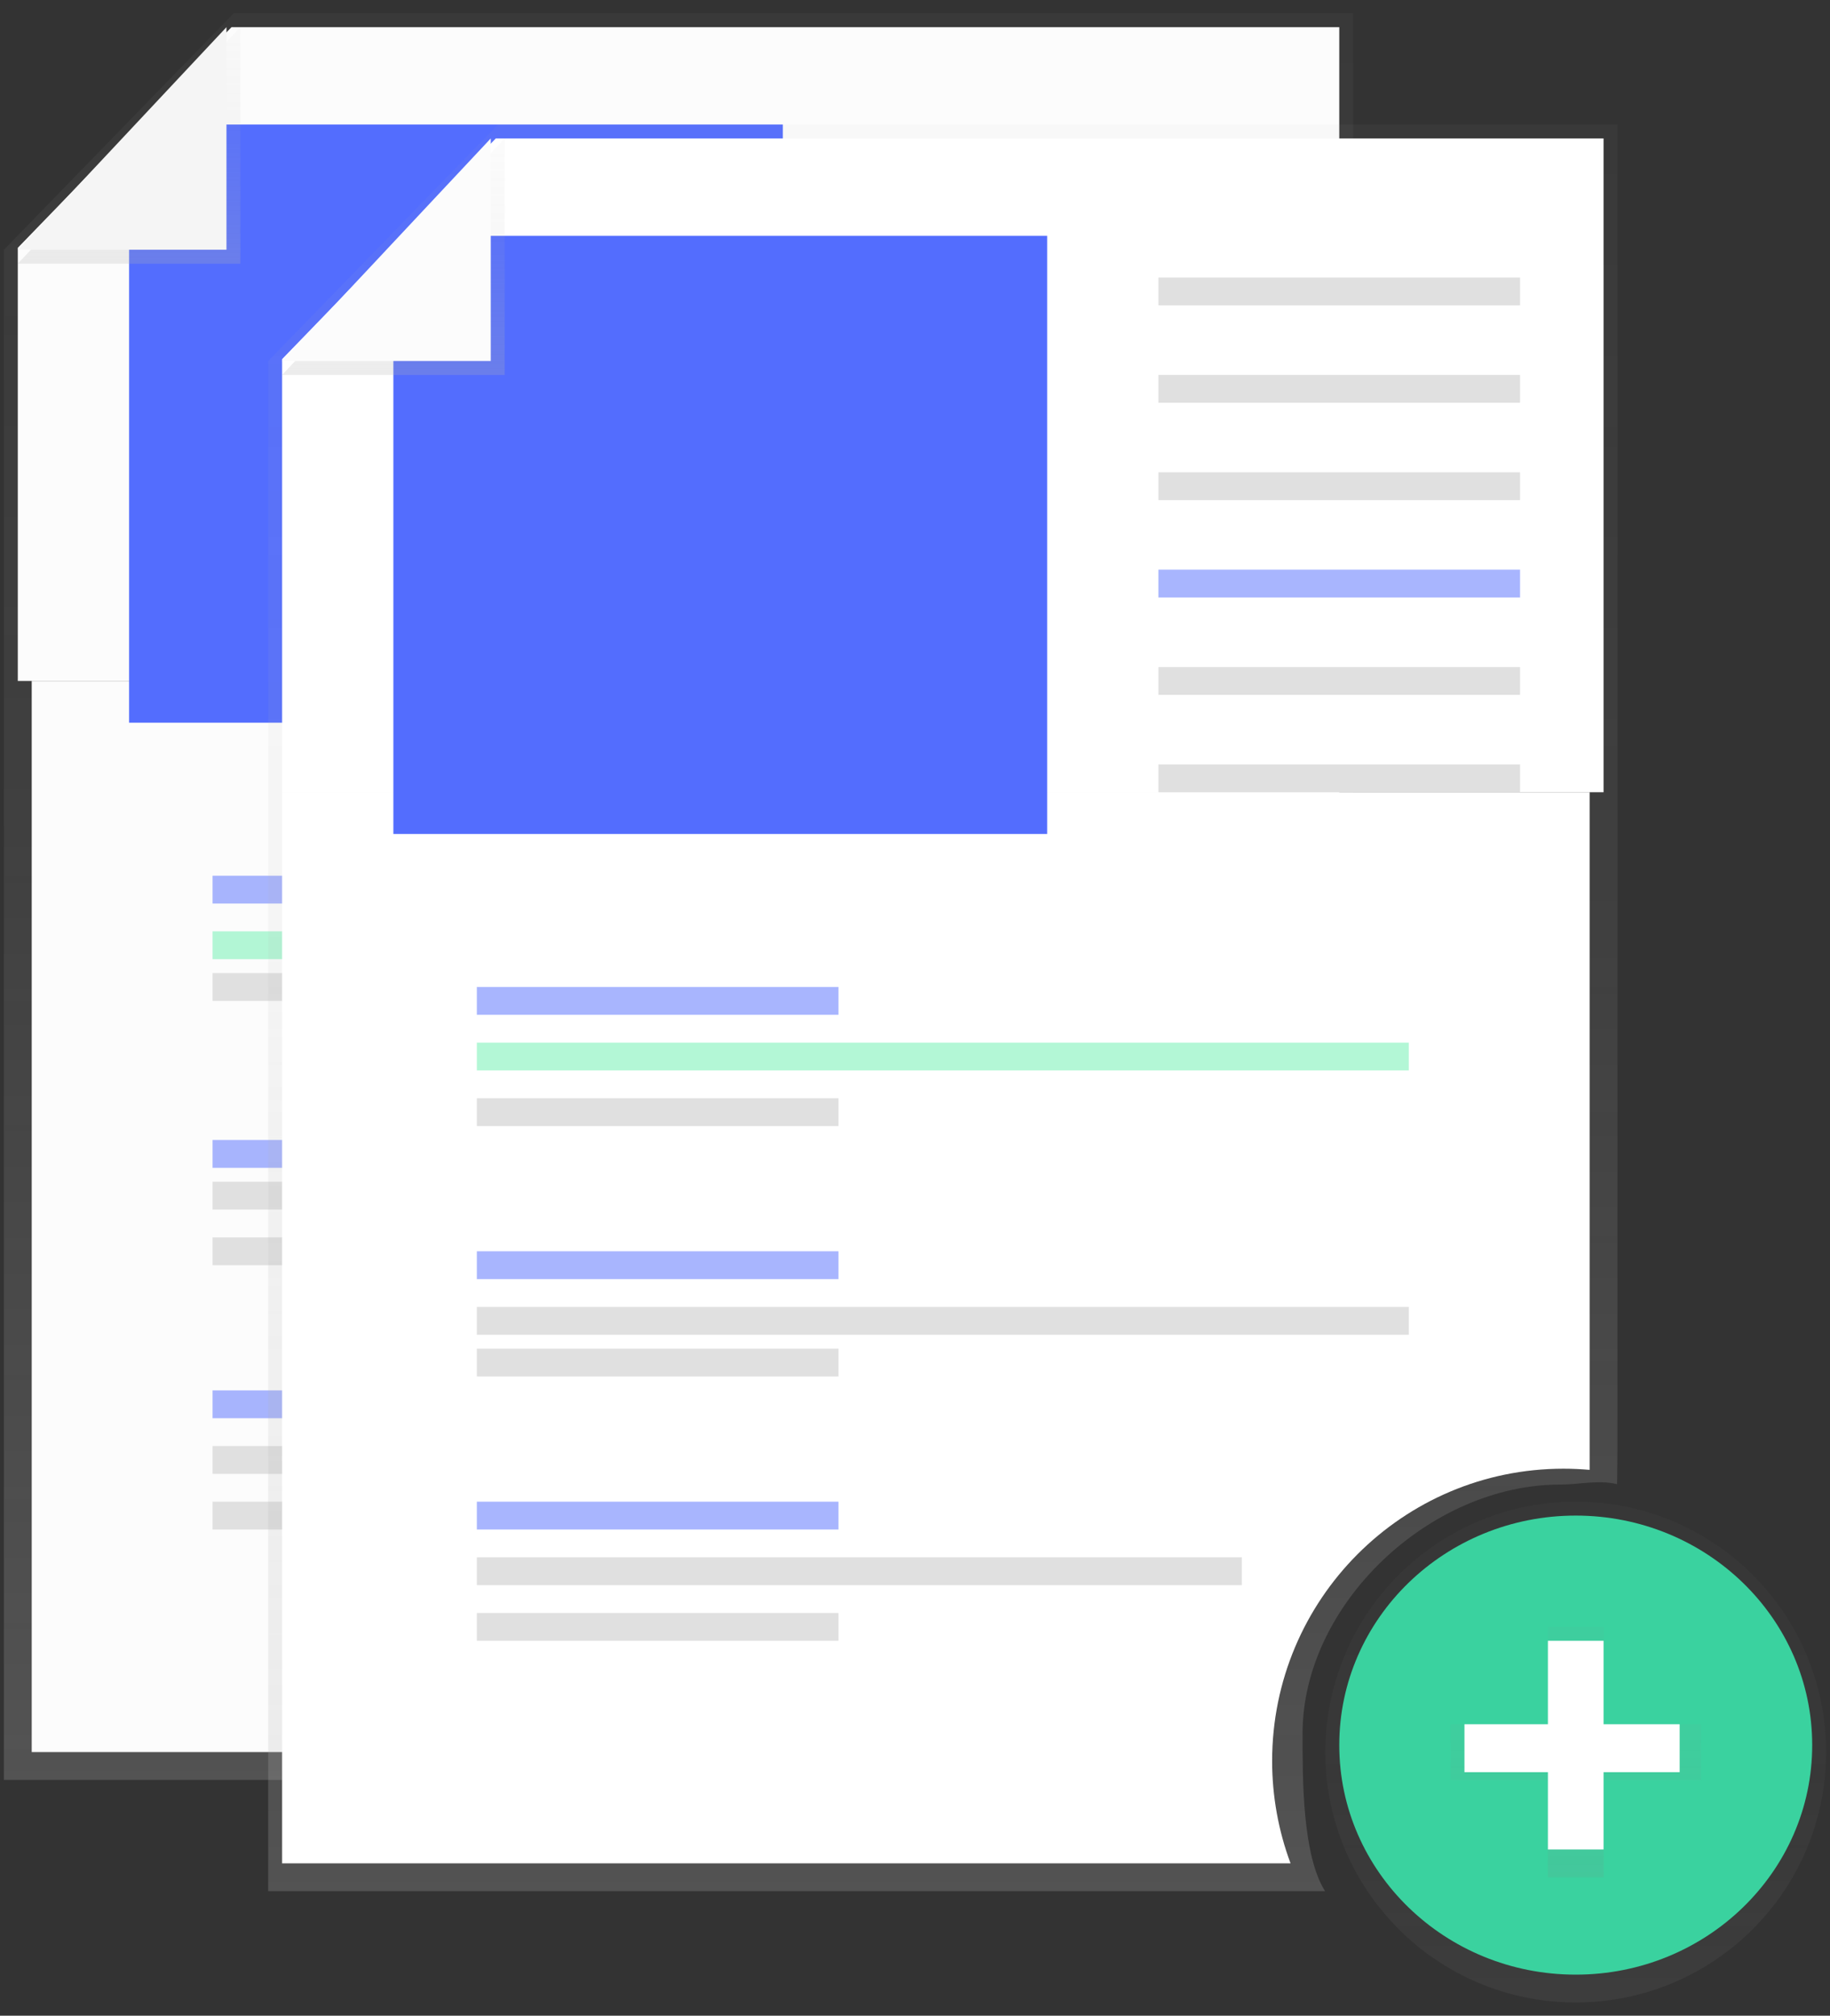
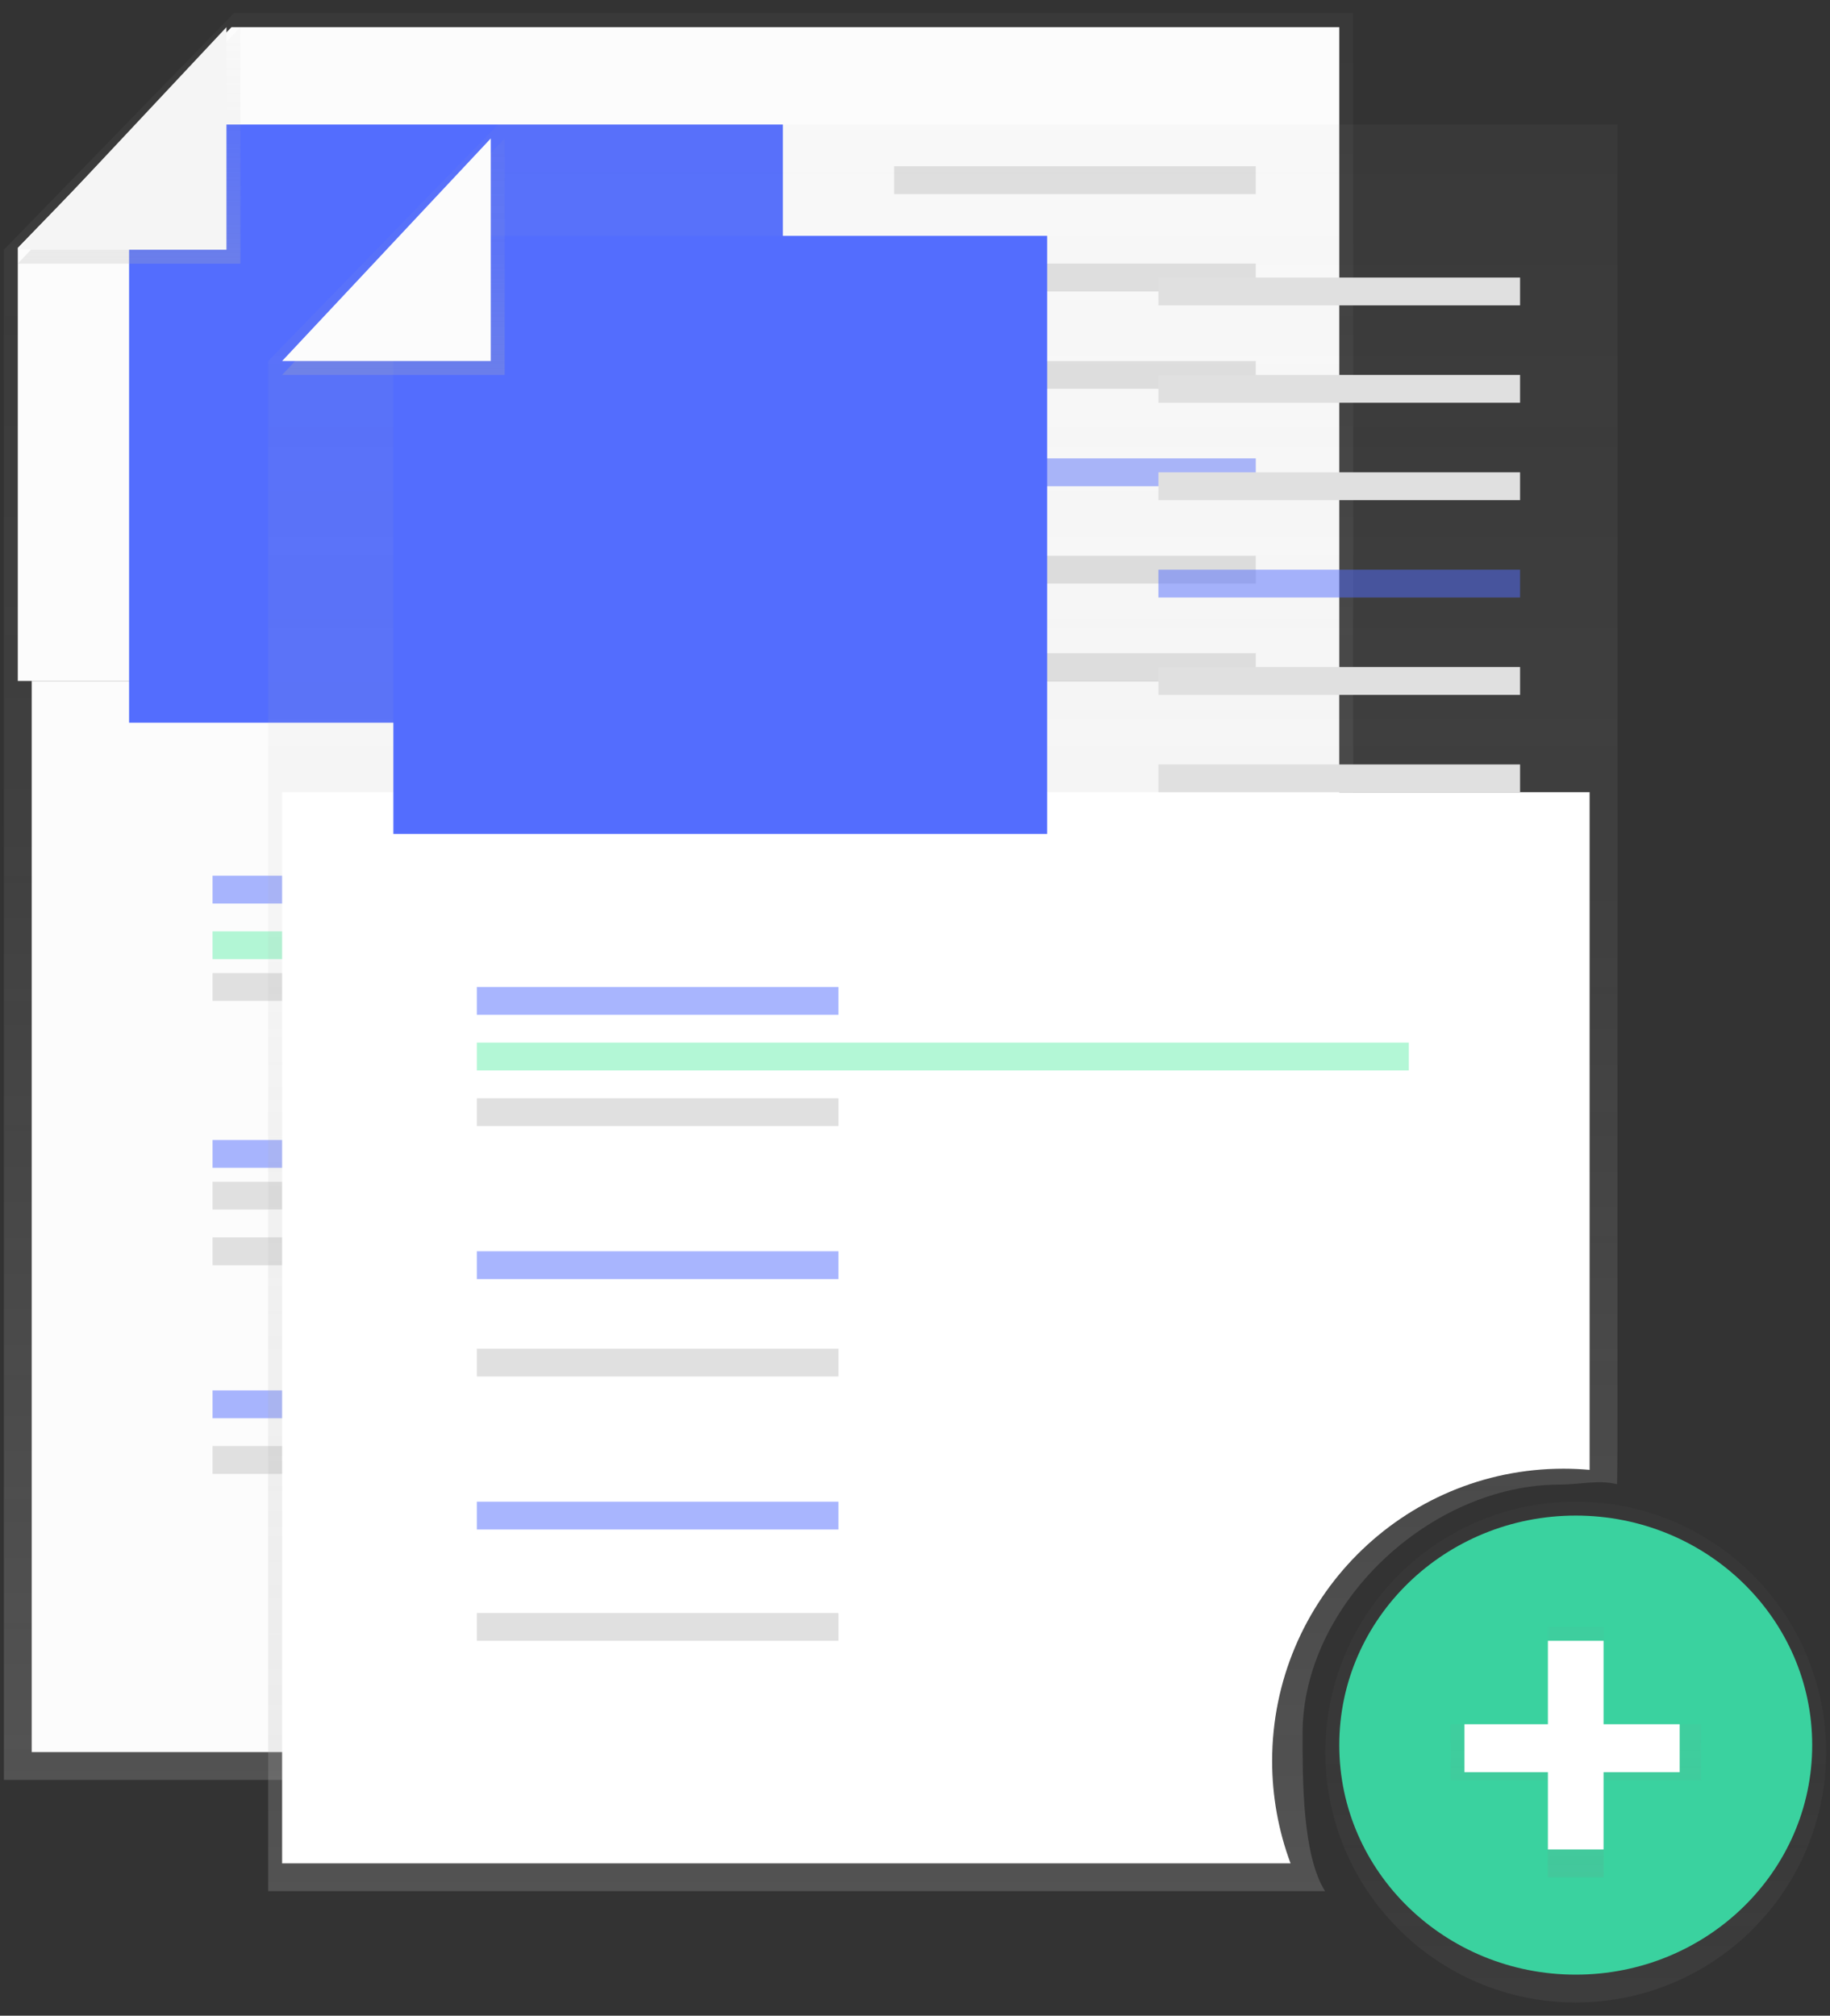
<svg xmlns="http://www.w3.org/2000/svg" width="69" height="76" viewBox="0 0 69 76" fill="none">
  <rect x="0" y="0" width="69" height="76" fill="#333333" stroke="none" />
  <path d="M39.148 61.165C39.148 56.281 43.963 51.779 48.839 51.779C49.586 51.779 50.311 51.59 51.006 51.764C51.015 51.551 51.021 50.298 51.021 50.083V0.5H8.814L0.147 9.416V67.108H39.996C39.139 65.746 39.148 62.895 39.148 61.165Z" fill="url(#paint0_linear_2734_1814)" />
  <path d="M38.525 62.198C38.525 56.113 43.444 51.179 49.512 51.179C49.844 51.179 50.17 51.195 50.496 51.224V25.675H1.196V66.059H39.219C38.759 64.825 38.524 63.517 38.525 62.198Z" fill="#FCFCFC" />
  <path d="M50.497 25.675H0.671V9.344L8.729 1.024H50.497V25.675Z" fill="#FCFCFC" />
  <rect x="33.713" y="6.269" width="13.636" height="1.049" fill="#E0E0E0" />
  <rect x="33.713" y="9.941" width="13.636" height="1.049" fill="#E0E0E0" />
  <rect x="33.713" y="13.612" width="13.636" height="1.049" fill="#E0E0E0" />
  <rect opacity="0.5" x="33.713" y="17.283" width="13.636" height="1.049" fill="#536DFE" />
  <rect x="33.713" y="20.955" width="13.636" height="1.049" fill="#E0E0E0" />
  <rect x="33.713" y="24.626" width="13.636" height="1.049" fill="#E0E0E0" />
  <rect opacity="0.5" x="8.014" y="33.018" width="13.636" height="1.049" fill="#536DFE" />
  <rect x="8.014" y="36.689" width="13.636" height="1.049" fill="#E0E0E0" />
  <rect opacity="0.5" x="8.014" y="35.115" width="35.14" height="1.049" fill="#69F0AE" />
  <rect opacity="0.5" x="8.014" y="42.982" width="13.636" height="1.049" fill="#536DFE" />
  <rect x="8.014" y="46.654" width="13.636" height="1.049" fill="#E0E0E0" />
  <rect x="8.014" y="44.556" width="35.14" height="1.049" fill="#E0E0E0" />
  <rect opacity="0.5" x="8.014" y="52.423" width="13.636" height="1.049" fill="#536DFE" />
-   <rect x="8.014" y="56.619" width="13.636" height="1.049" fill="#E0E0E0" />
  <rect x="8.014" y="54.521" width="28.846" height="1.049" fill="#E0E0E0" />
  <path d="M29.517 27.248H4.867V5.738L5.72 4.696H7.688H29.517V27.248Z" fill="#536DFE" />
  <path d="M0.671 9.941H9.063V1.024L0.671 9.941Z" fill="url(#paint1_linear_2734_1814)" />
  <path d="M0.671 9.416H8.539V1.024L0.671 9.416Z" fill="#F5F5F5" />
  <g opacity="0.5">
    <path d="M59.413 75.5C64.627 75.5 68.853 71.273 68.853 66.059C68.853 60.846 64.627 56.619 59.413 56.619C54.199 56.619 49.972 60.846 49.972 66.059C49.972 71.273 54.199 75.5 59.413 75.5Z" fill="url(#paint2_linear_2734_1814)" />
  </g>
  <path d="M59.413 74.451C64.337 74.451 68.329 70.576 68.329 65.797C68.329 61.018 64.337 57.143 59.413 57.143C54.488 57.143 50.497 61.018 50.497 65.797C50.497 70.576 54.488 74.451 59.413 74.451Z" fill="#3AD29F" />
  <g opacity="0.5">
    <path d="M64.133 65.005H60.467V61.339H58.359V65.005H54.692V67.113H58.359V70.78H60.467V67.113H64.133V65.005Z" fill="url(#paint3_linear_2734_1814)" />
  </g>
  <rect x="58.364" y="61.864" width="2.098" height="7.867" fill="white" />
  <path d="M63.331 65.01V66.817H55.217V65.01H63.331Z" fill="white" />
  <path d="M49.113 65.36C49.113 60.477 53.928 55.975 58.804 55.975C59.551 55.975 60.276 55.786 60.971 55.96C60.98 55.746 60.986 54.494 60.986 54.279V4.696H18.779L10.112 13.611V71.304H49.961C49.104 69.942 49.113 67.091 49.113 65.36Z" fill="url(#paint4_linear_2734_1814)" />
  <path d="M47.966 66.394C47.966 60.308 52.885 55.375 58.953 55.375C59.285 55.375 59.611 55.391 59.937 55.419V29.871H10.637V70.255H48.66C48.2 69.02 47.965 67.712 47.966 66.394Z" fill="white" />
-   <path d="M60.462 29.871H10.637V13.54L18.694 5.22H60.462V29.871Z" fill="white" />
  <rect x="43.678" y="10.465" width="13.636" height="1.049" fill="#E0E0E0" />
  <rect x="43.678" y="14.136" width="13.636" height="1.049" fill="#E0E0E0" />
  <rect x="43.678" y="17.808" width="13.636" height="1.049" fill="#E0E0E0" />
  <rect opacity="0.5" x="43.678" y="21.479" width="13.636" height="1.049" fill="#536DFE" />
  <rect x="43.678" y="25.15" width="13.636" height="1.049" fill="#E0E0E0" />
  <rect x="43.678" y="28.822" width="13.636" height="1.049" fill="#E0E0E0" />
  <rect opacity="0.5" x="17.979" y="37.213" width="13.636" height="1.049" fill="#536DFE" />
  <rect x="17.979" y="41.409" width="13.636" height="1.049" fill="#E0E0E0" />
  <rect opacity="0.5" x="17.979" y="39.311" width="35.14" height="1.049" fill="#69F0AE" />
  <rect opacity="0.5" x="17.979" y="47.178" width="13.636" height="1.049" fill="#536DFE" />
  <rect x="17.979" y="50.85" width="13.636" height="1.049" fill="#E0E0E0" />
-   <rect x="17.979" y="49.276" width="35.14" height="1.049" fill="#E0E0E0" />
  <rect opacity="0.5" x="17.979" y="56.619" width="13.636" height="1.049" fill="#536DFE" />
  <rect x="17.979" y="60.815" width="13.636" height="1.049" fill="#E0E0E0" />
-   <rect x="17.979" y="58.717" width="28.846" height="1.049" fill="#E0E0E0" />
  <path d="M39.483 31.444H14.832V9.934L15.686 8.892H17.653H39.483V31.444Z" fill="#536DFE" />
  <path d="M10.637 14.136H19.028V5.22L10.637 14.136Z" fill="url(#paint5_linear_2734_1814)" />
  <path d="M10.637 13.612H18.504V5.22L10.637 13.612Z" fill="#FCFCFC" />
  <defs>
    <linearGradient id="paint0_linear_2734_1814" x1="51.02" y1="67.108" x2="51.02" y2="0.5" gradientUnits="userSpaceOnUse">
      <stop stop-color="#B3B3B3" stop-opacity="0.25" />
      <stop offset="0.54" stop-color="#B3B3B3" stop-opacity="0.1" />
      <stop offset="1" stop-color="#B3B3B3" stop-opacity="0.05" />
    </linearGradient>
    <linearGradient id="paint1_linear_2734_1814" x1="9.063" y1="9.941" x2="9.063" y2="1.024" gradientUnits="userSpaceOnUse">
      <stop stop-color="#B3B3B3" stop-opacity="0.25" />
      <stop offset="0.54" stop-color="#B3B3B3" stop-opacity="0.1" />
      <stop offset="1" stop-color="#B3B3B3" stop-opacity="0.05" />
    </linearGradient>
    <linearGradient id="paint2_linear_2734_1814" x1="68.853" y1="75.5" x2="68.853" y2="56.619" gradientUnits="userSpaceOnUse">
      <stop stop-color="#808080" stop-opacity="0.25" />
      <stop offset="0.54" stop-color="#808080" stop-opacity="0.12" />
      <stop offset="1" stop-color="#808080" stop-opacity="0.1" />
    </linearGradient>
    <linearGradient id="paint3_linear_2734_1814" x1="64.133" y1="70.78" x2="64.133" y2="61.339" gradientUnits="userSpaceOnUse">
      <stop stop-color="#808080" stop-opacity="0.25" />
      <stop offset="0.54" stop-color="#808080" stop-opacity="0.12" />
      <stop offset="1" stop-color="#808080" stop-opacity="0.1" />
    </linearGradient>
    <linearGradient id="paint4_linear_2734_1814" x1="60.984" y1="71.304" x2="60.984" y2="4.696" gradientUnits="userSpaceOnUse">
      <stop stop-color="#B3B3B3" stop-opacity="0.25" />
      <stop offset="0.54" stop-color="#B3B3B3" stop-opacity="0.1" />
      <stop offset="1" stop-color="#B3B3B3" stop-opacity="0.05" />
    </linearGradient>
    <linearGradient id="paint5_linear_2734_1814" x1="19.029" y1="14.136" x2="19.029" y2="5.22" gradientUnits="userSpaceOnUse">
      <stop stop-color="#B3B3B3" stop-opacity="0.25" />
      <stop offset="0.54" stop-color="#B3B3B3" stop-opacity="0.1" />
      <stop offset="1" stop-color="#B3B3B3" stop-opacity="0.05" />
    </linearGradient>
  </defs>
</svg>